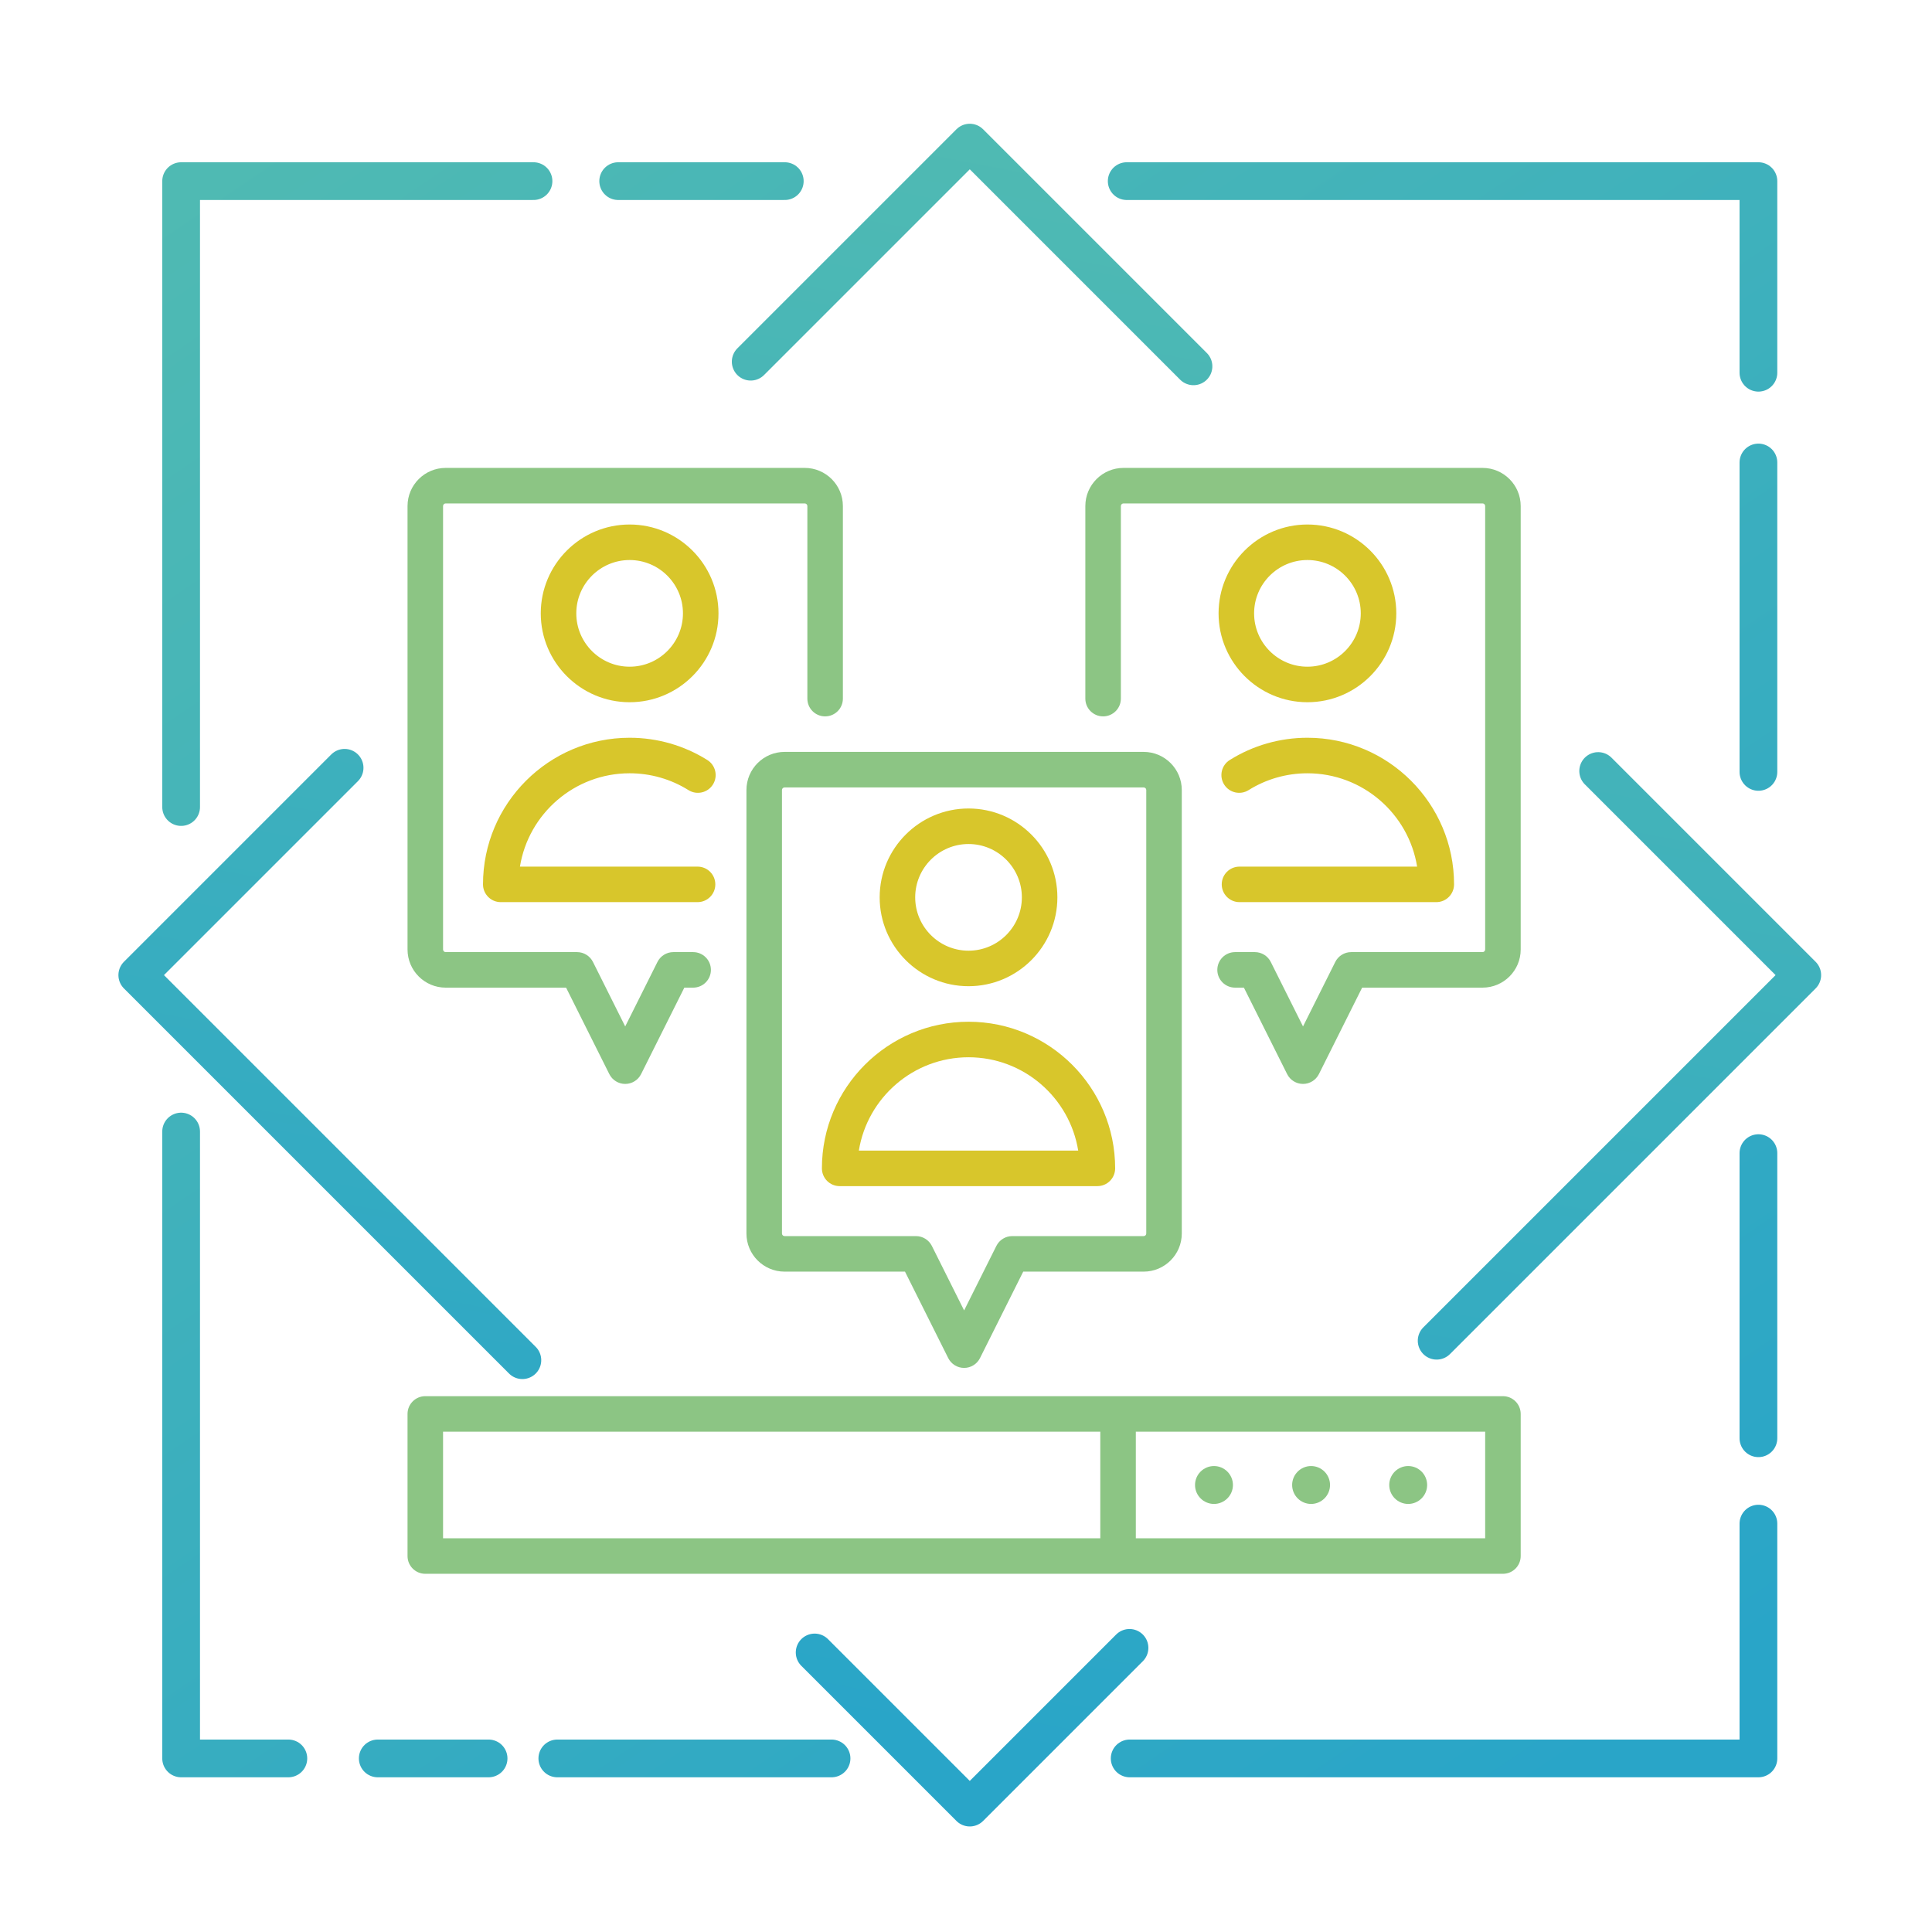
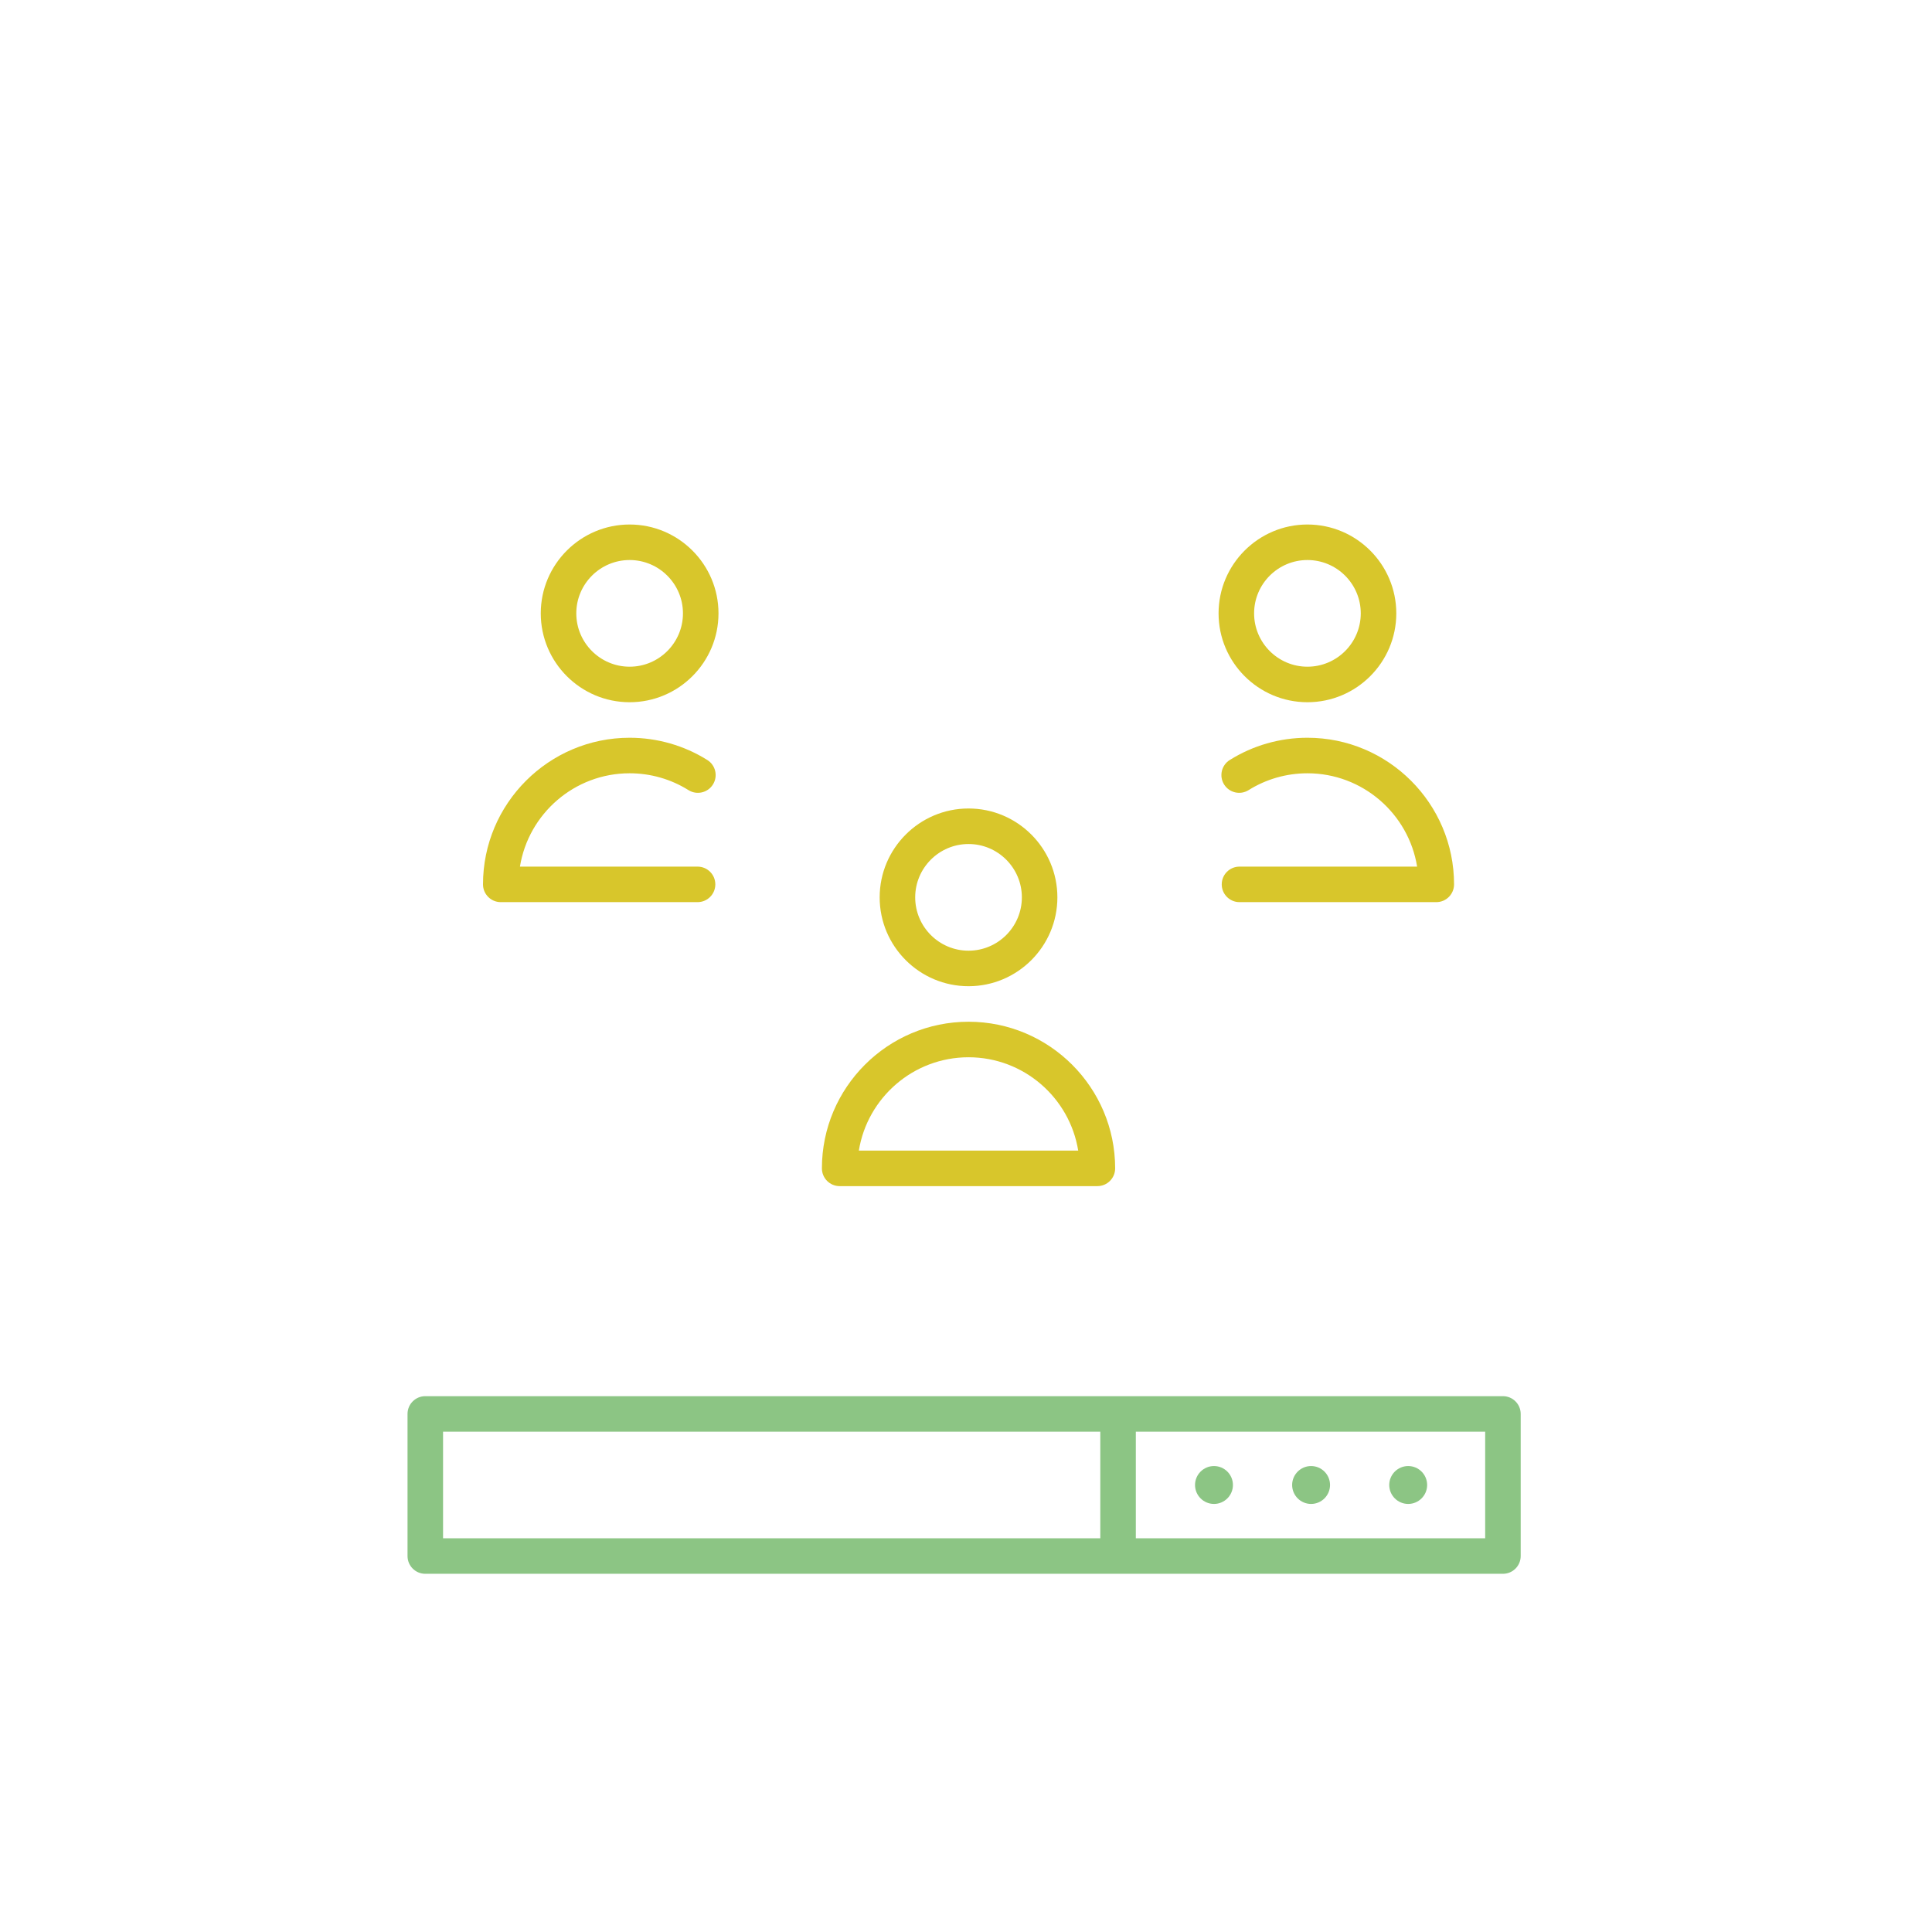
<svg xmlns="http://www.w3.org/2000/svg" width="256px" height="256px" viewBox="0 0 256 256" version="1.1">
  <title>config_ CVRCPR</title>
  <defs>
    <linearGradient x1="11.705%" y1="-14.926%" x2="89.643%" y2="100%" id="linearGradient-1">
      <stop stop-color="#51BBB2" stop-opacity="0.999" offset="0%">
            </stop>
      <stop stop-color="#29A5C8" offset="100%">
            </stop>
    </linearGradient>
  </defs>
  <g id="config_-CVRCPR" stroke="none" stroke-width="1" fill="none" fill-rule="evenodd">
-     <path d="M110.184,233 L73.848,233 M64.741,233 L50.056,233 M38.209,233 L24,233 L24,149.935 M24,106.937 L24,24 L39.113,24 L49.078,24 L70.692,24 M81.913,24 L103.987,24 M149.295,24 L233,24 L233,49.39 M233,61.282 L233,102.28 M233,152.797 L233,190.576 M233,201.888 L233,233 L149.688,233" id="Shape" stroke="url(#linearGradient-1)" stroke-width="5" stroke-linecap="round" stroke-linejoin="round">
-         </path>
-     <path d="M168.255,51.207 L206.5,51.207 L206.5,119.719 M206.5,177.276 L206.5,207.207 L177.431,207.207 M122.661,207.207 L50.5,207.207 L50.5,168.358 M50.5,92.258 L50.5,51.207 L92.421,51.207" id="Shape" stroke="url(#linearGradient-1)" stroke-width="5" stroke-linecap="round" stroke-linejoin="round" transform="translate(128.5, 129.207) rotate(-315) translate(-128.5, -129.207) ">
-         </path>
    <g id="Group-22" transform="translate(54, 62)">
      <g id="Group-21">
        <path d="M145.146,123 L2.354,123 C1.054,123 2.84217094e-13,124.054 2.84217094e-13,125.354 L2.84217094e-13,144.184 C2.84217094e-13,145.484 1.054,146.537 2.354,146.537 L145.146,146.537 C146.446,146.537 147.5,145.484 147.5,144.184 L147.5,125.354 C147.5,124.054 146.446,123 145.146,123 L145.146,123 L145.146,123 L145.146,123 L145.146,123 L145.146,123 Z M4.707,127.707 L91.795,127.707 L91.795,141.83 L4.707,141.83 L4.707,127.707 L4.707,127.707 L4.707,127.707 L4.707,127.707 L4.707,127.707 L4.707,127.707 Z M119.726,137.279 C121.11,137.279 122.237,136.153 122.237,134.769 C122.237,133.384 121.11,132.258 119.726,132.258 C118.342,132.258 117.215,133.384 117.215,134.769 C117.215,136.153 118.342,137.279 119.726,137.279 L119.726,137.279 L119.726,137.279 L119.726,137.279 L119.726,137.279 L119.726,137.279 Z M106.859,137.279 C108.243,137.279 109.37,136.153 109.37,134.769 C109.37,133.384 108.243,132.258 106.859,132.258 C105.475,132.258 104.348,133.384 104.348,134.769 C104.348,136.153 105.475,137.279 106.859,137.279 L106.859,137.279 L106.859,137.279 L106.859,137.279 L106.859,137.279 L106.859,137.279 Z M132.593,137.279 C133.977,137.279 135.104,136.153 135.104,134.769 C135.104,133.384 133.977,132.258 132.593,132.258 C131.209,132.258 130.082,133.384 130.082,134.769 C130.082,136.153 131.209,137.279 132.593,137.279 L132.593,137.279 L132.593,137.279 L132.593,137.279 L132.593,137.279 L132.593,137.279 Z M142.793,141.83 L96.503,141.83 L96.503,127.707 L142.793,127.707 L142.793,141.83 L142.793,141.83 L142.793,141.83 L142.793,141.83 L142.793,141.83 L142.793,141.83 Z" id="viral-marketing-copy" fill="#8CC584">
                </path>
        <path d="M29.429,7.5 C22.936,7.5 17.654,12.782 17.654,19.274 C17.654,25.767 22.936,31.049 29.429,31.049 C35.921,31.049 41.203,25.767 41.203,19.274 C41.203,12.782 35.921,7.5 29.429,7.5 L29.429,7.5 L29.429,7.5 L29.429,7.5 L29.429,7.5 L29.429,7.5 Z M29.429,26.341 C25.532,26.341 22.362,23.171 22.362,19.274 C22.362,15.378 25.532,12.207 29.429,12.207 C33.325,12.207 36.495,15.378 36.495,19.274 C36.495,23.171 33.325,26.341 29.429,26.341 L29.429,26.341 L29.429,26.341 L29.429,26.341 L29.429,26.341 L29.429,26.341 Z M29.429,40.463 C32.196,40.463 34.893,41.235 37.226,42.695 C38.328,43.385 39.78,43.05 40.469,41.948 C41.159,40.846 40.825,39.394 39.723,38.704 C36.64,36.776 33.08,35.756 29.429,35.756 C18.715,35.756 10,44.472 10,55.184 C10,56.484 11.054,57.538 12.354,57.538 L38.43,57.538 C39.73,57.538 40.784,56.484 40.784,55.184 C40.784,53.884 39.73,52.831 38.43,52.831 L14.895,52.831 C16.026,45.829 22.112,40.463 29.429,40.463 L29.429,40.463 L29.429,40.463 L29.429,40.463 L29.429,40.463 L29.429,40.463 Z M119.242,7.5 C112.749,7.5 107.467,12.782 107.467,19.274 C107.467,25.767 112.749,31.049 119.242,31.049 C125.734,31.049 131.016,25.767 131.016,19.274 C131.016,12.782 125.734,7.5 119.242,7.5 L119.242,7.5 L119.242,7.5 L119.242,7.5 L119.242,7.5 L119.242,7.5 L119.242,7.5 Z M119.242,26.341 C115.345,26.341 112.175,23.171 112.175,19.274 C112.175,15.377 115.345,12.207 119.242,12.207 C123.138,12.207 126.309,15.377 126.309,19.274 C126.308,23.171 123.138,26.341 119.242,26.341 L119.242,26.341 L119.242,26.341 L119.242,26.341 L119.242,26.341 L119.242,26.341 L119.242,26.341 Z M107.886,55.184 C107.886,56.484 108.94,57.538 110.24,57.538 L136.316,57.538 C137.617,57.538 138.67,56.484 138.67,55.184 C138.67,44.471 129.955,35.756 119.242,35.756 C115.59,35.756 112.03,36.776 108.948,38.705 C107.846,39.394 107.512,40.846 108.201,41.948 C108.891,43.05 110.342,43.385 111.445,42.695 C113.778,41.235 116.474,40.464 119.242,40.464 C126.558,40.464 132.645,45.829 133.775,52.831 L110.24,52.831 C108.94,52.831 107.886,53.884 107.886,55.184 L107.886,55.184 L107.886,55.184 L107.886,55.184 L107.886,55.184 L107.886,55.184 L107.886,55.184 Z M74.335,68.678 C80.827,68.678 86.109,63.396 86.109,56.904 C86.109,50.411 80.828,45.129 74.335,45.129 C67.843,45.129 62.561,50.411 62.561,56.904 C62.561,63.396 67.843,68.678 74.335,68.678 L74.335,68.678 L74.335,68.678 L74.335,68.678 L74.335,68.678 L74.335,68.678 L74.335,68.678 Z M74.335,49.837 C78.232,49.837 81.402,53.008 81.402,56.904 C81.402,60.801 78.232,63.971 74.335,63.971 C70.438,63.971 67.268,60.801 67.268,56.904 C67.268,53.008 70.438,49.837 74.335,49.837 L74.335,49.837 L74.335,49.837 L74.335,49.837 L74.335,49.837 L74.335,49.837 L74.335,49.837 Z M57.26,95.168 L91.41,95.168 C92.71,95.168 93.763,94.115 93.763,92.814 C93.763,82.101 85.048,73.386 74.335,73.386 C63.622,73.386 54.907,82.101 54.907,92.814 C54.907,94.114 55.96,95.168 57.26,95.168 L57.26,95.168 L57.26,95.168 L57.26,95.168 L57.26,95.168 L57.26,95.168 L57.26,95.168 Z M74.335,78.093 C81.651,78.093 87.738,83.458 88.868,90.46 L59.802,90.46 C60.932,83.458 67.019,78.093 74.335,78.093 L74.335,78.093 L74.335,78.093 L74.335,78.093 L74.335,78.093 L74.335,78.093 L74.335,78.093 Z" id="viral-marketing-copy-3" fill="#D8C62B">
                </path>
-         <path d="M5.054,68.868 L21.01,68.868 L26.738,80.324 C27.137,81.122 27.952,81.626 28.843,81.626 C29.735,81.626 30.55,81.122 30.948,80.324 L36.677,68.868 L37.845,68.868 C39.145,68.868 40.199,67.814 40.199,66.514 C40.199,65.214 39.145,64.16 37.845,64.16 L35.222,64.16 C34.33,64.16 33.515,64.664 33.117,65.461 L28.843,74.009 L24.57,65.461 C24.171,64.664 23.356,64.16 22.465,64.16 L5.054,64.16 C4.863,64.16 4.707,64.005 4.707,63.814 L4.707,5.054 C4.707,4.863 4.863,4.707 5.054,4.707 L52.632,4.707 C52.824,4.707 52.979,4.863 52.979,5.054 L52.979,30.57 C52.979,31.871 54.033,32.924 55.333,32.924 C56.633,32.924 57.687,31.871 57.687,30.57 L57.687,5.054 C57.687,2.267 55.419,-8.8817842e-15 52.632,-8.8817842e-15 L5.054,-8.8817842e-15 C2.267,-8.8817842e-15 -1.77635684e-13,2.267 -1.77635684e-13,5.054 L-1.77635684e-13,63.814 C-1.77635684e-13,66.601 2.267,68.868 5.054,68.868 L5.054,68.868 L5.054,68.868 L5.054,68.868 L5.054,68.868 L5.054,68.868 Z M142.446,-8.8817842e-15 L94.868,-8.8817842e-15 C92.081,-8.8817842e-15 89.813,2.267 89.813,5.054 L89.813,30.57 C89.813,31.871 90.867,32.924 92.167,32.924 C93.467,32.924 94.521,31.871 94.521,30.57 L94.521,5.054 C94.521,4.863 94.676,4.707 94.868,4.707 L142.446,4.707 C142.637,4.707 142.792,4.863 142.792,5.054 L142.792,63.814 C142.792,64.005 142.637,64.16 142.446,64.16 L125.035,64.16 C124.144,64.16 123.329,64.664 122.93,65.461 L118.657,74.008 L114.383,65.461 C113.984,64.664 113.169,64.16 112.278,64.16 L109.655,64.16 C108.354,64.16 107.301,65.214 107.301,66.514 C107.301,67.814 108.354,68.867 109.655,68.867 L110.823,68.867 L116.552,80.324 C116.951,81.122 117.765,81.625 118.657,81.625 C119.548,81.625 120.363,81.122 120.762,80.324 L126.49,68.867 L142.446,68.867 C145.233,68.867 147.5,66.6 147.5,63.814 L147.5,5.054 C147.5,2.267 145.233,-8.8817842e-15 142.446,-8.8817842e-15 L142.446,-8.8817842e-15 L142.446,-8.8817842e-15 L142.446,-8.8817842e-15 L142.446,-8.8817842e-15 L142.446,-8.8817842e-15 Z M44.907,42.684 L44.907,101.444 C44.907,104.23 47.174,106.498 49.961,106.498 L65.916,106.498 L71.645,117.954 C72.043,118.751 72.858,119.255 73.75,119.255 C74.641,119.255 75.456,118.752 75.855,117.954 L81.583,106.498 L97.539,106.498 C100.326,106.498 102.593,104.23 102.593,101.444 L102.593,42.684 C102.593,39.897 100.325,37.63 97.539,37.63 L49.961,37.63 C47.174,37.63 44.907,39.897 44.907,42.684 L44.907,42.684 L44.907,42.684 L44.907,42.684 L44.907,42.684 L44.907,42.684 L44.907,42.684 Z M97.886,42.684 L97.886,101.444 C97.886,101.635 97.73,101.79 97.539,101.79 L80.129,101.79 C79.237,101.79 78.422,102.293 78.024,103.091 L73.75,111.638 L69.477,103.091 C69.078,102.294 68.263,101.79 67.371,101.79 L49.961,101.79 C49.77,101.79 49.614,101.635 49.614,101.444 L49.614,42.684 C49.614,42.493 49.77,42.338 49.961,42.338 L97.539,42.338 C97.73,42.337 97.886,42.493 97.886,42.684 L97.886,42.684 L97.886,42.684 L97.886,42.684 L97.886,42.684 L97.886,42.684 L97.886,42.684 Z" id="viral-marketing-copy-2" fill="#8CC584">
-                 </path>
      </g>
    </g>
  </g>
</svg>